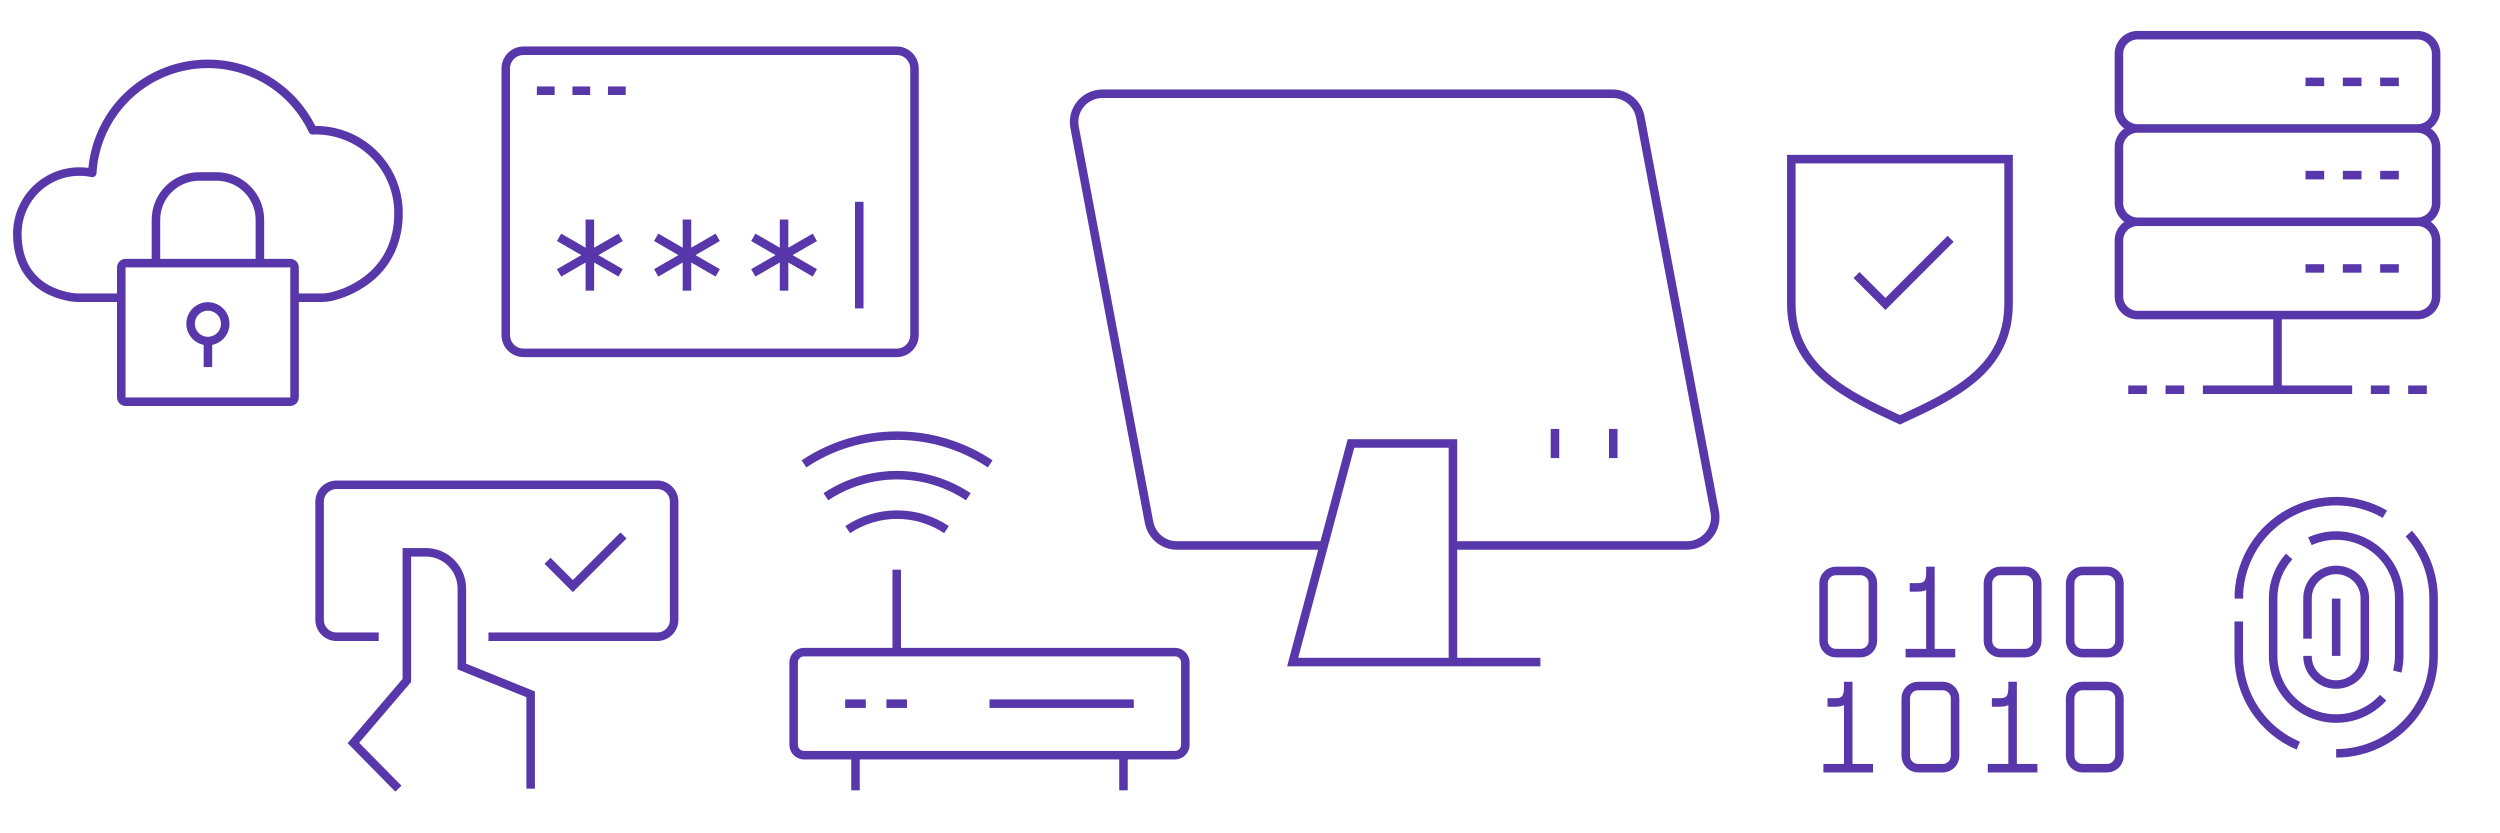
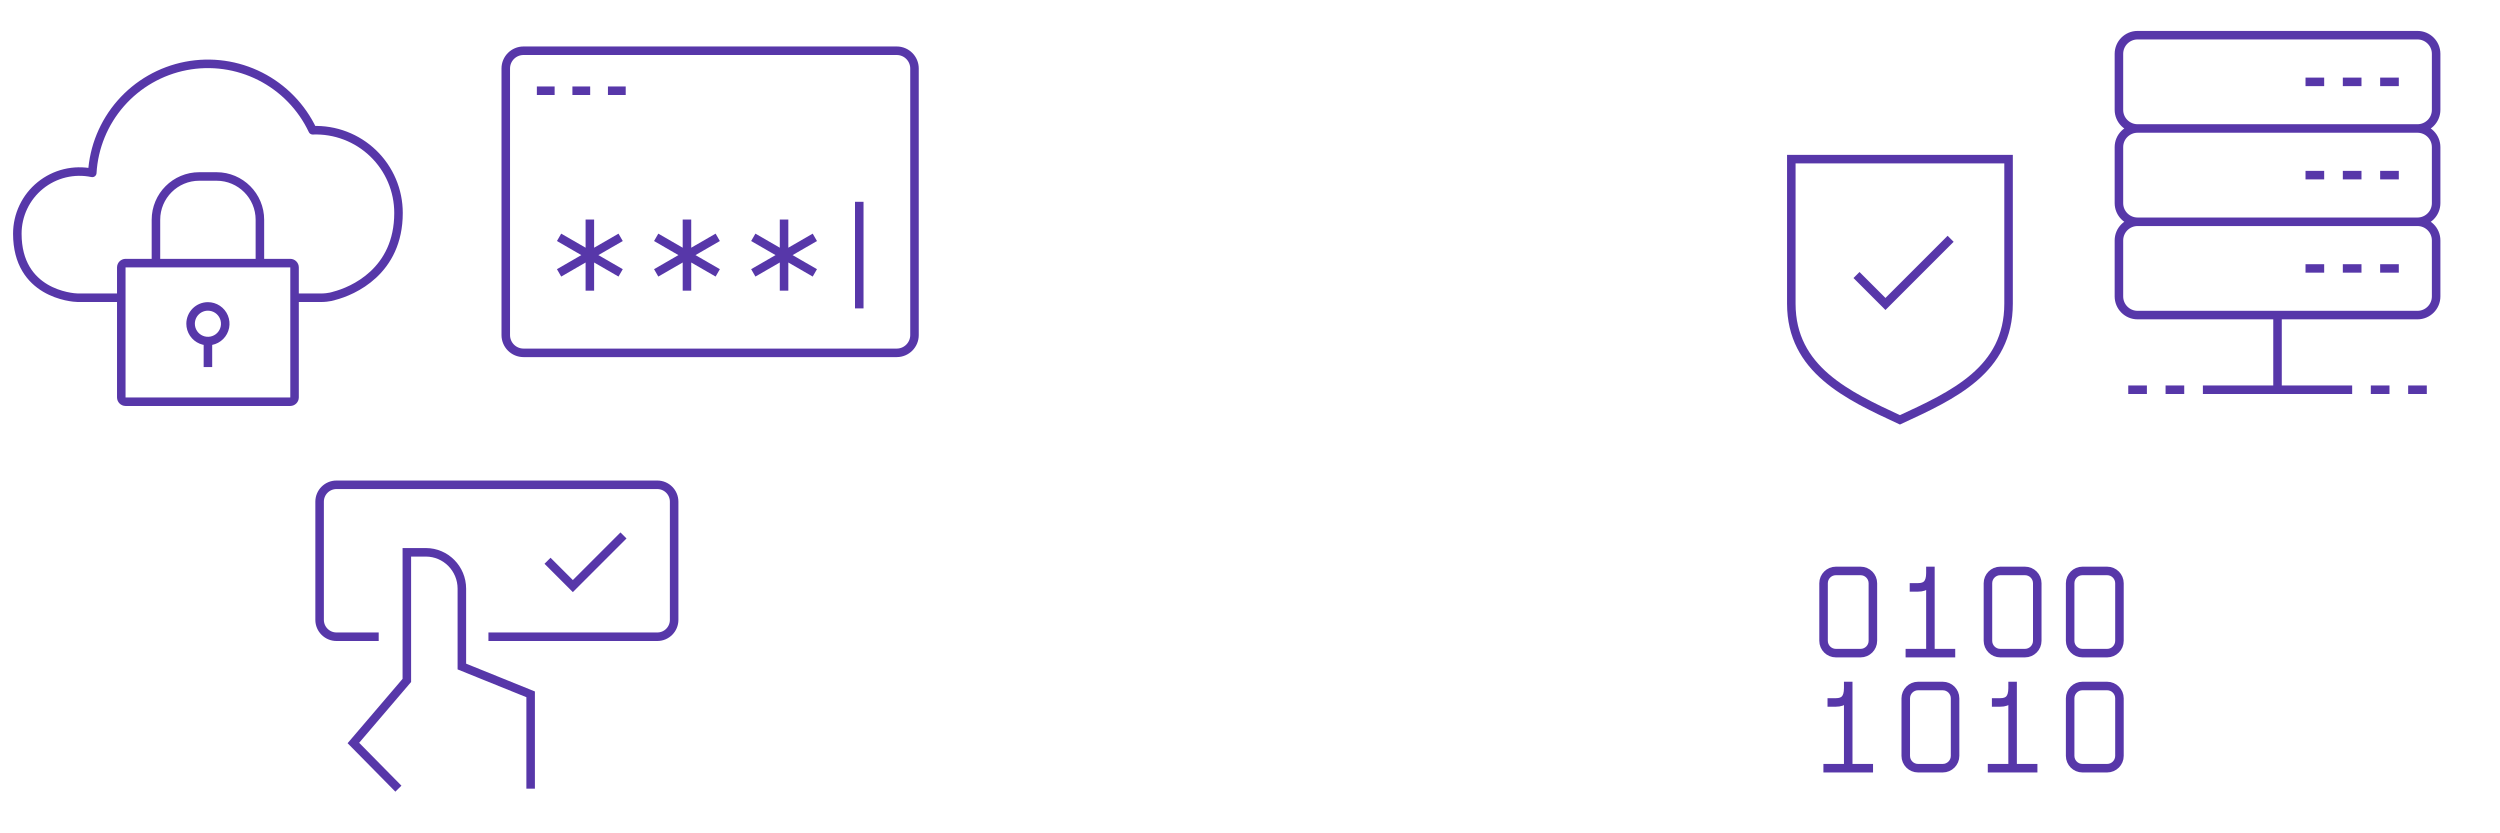
<svg xmlns="http://www.w3.org/2000/svg" viewBox="0 8 1617 539" width="1617" height="539">
  <svg width="1618" height="564" viewBox="0 0 1618 564" fill="none">
    <path d="M134.483 245.414V228.603M190.517 200.586H207.327C212.92 200.586 216.143 199.356 216.143 199.356C228.089 196.301 257.758 183.596 257.758 145.762C257.765 138.561 256.318 131.433 253.504 124.805C250.69 118.177 246.568 112.185 241.383 107.189C236.198 102.192 230.058 98.293 223.33 95.727C216.603 93.159 209.426 91.977 202.231 92.249C195.128 77.193 183.214 64.931 168.367 57.4C153.521 49.868 136.589 47.495 120.245 50.656C103.9 53.818 89.074 62.333 78.107 74.857C67.14 87.381 60.657 103.202 59.681 119.82C53.828 118.589 47.773 118.679 41.959 120.085C36.145 121.491 30.718 124.176 26.074 127.945C21.429 131.715 17.684 136.473 15.113 141.873C12.541 147.274 11.206 153.18 11.207 159.161C11.207 197.734 46.372 200.537 50.431 200.586H78.448M81.25 267.828H187.715C189.263 267.828 190.517 266.573 190.517 265.026V180.974C190.517 179.427 189.263 178.172 187.715 178.172H81.25C79.703 178.172 78.448 179.427 78.448 180.974V265.026C78.448 266.573 79.703 267.828 81.25 267.828ZM168.103 178.172V150.155C168.103 134.682 155.56 122.138 140.086 122.138H128.879C113.406 122.138 100.862 134.682 100.862 150.155V178.172H168.103ZM134.483 206.19C136.699 206.19 138.866 206.847 140.709 208.078C142.552 209.31 143.989 211.06 144.836 213.108C145.684 215.156 145.907 217.408 145.475 219.583C145.041 221.757 143.975 223.754 142.407 225.322C140.84 226.888 138.842 227.956 136.669 228.388C134.495 228.82 132.242 228.599 130.194 227.75C128.146 226.902 126.395 225.466 125.164 223.623C123.933 221.779 123.276 219.613 123.276 217.397C123.276 214.425 124.456 211.574 126.558 209.472C128.66 207.37 131.51 206.19 134.483 206.19Z" stroke="#5737A9" stroke-width="5.517" stroke-linejoin="round" />
-     <path d="M580.235 315.345V318.104V315.345ZM580.235 340.862V343.621V340.862ZM556.092 496.448V493.69H550.575V496.448H556.092ZM550.575 516.448V519.207H556.092V516.448H550.575ZM729.425 496.448V493.69H723.908V496.448H729.425ZM723.908 516.448V519.207H729.425V516.448H723.908ZM520 429.782V432.54H760V429.782V427.023H520V429.782ZM766.667 436.448H763.908V489.782H766.667H769.425V436.448H766.667ZM760 496.448V493.69H520V496.448V499.207H760V496.448ZM513.333 489.782H516.092V436.448H513.333H510.575V489.782H513.333ZM520 496.448V493.69C517.842 493.69 516.092 491.94 516.092 489.782H513.333H510.575C510.575 494.987 514.795 499.207 520 499.207V496.448ZM766.667 489.782H763.908C763.908 491.94 762.159 493.69 760 493.69V496.448V499.207C765.206 499.207 769.425 494.987 769.425 489.782H766.667ZM760 429.782V432.54C762.159 432.54 763.908 434.29 763.908 436.448H766.667H769.425C769.425 431.243 765.206 427.023 760 427.023V429.782ZM520 429.782V427.023C514.795 427.023 510.575 431.243 510.575 436.448H513.333H516.092C516.092 434.29 517.842 432.54 520 432.54V429.782ZM580 429.782H582.759V376.448H580H577.242V429.782H580ZM640.469 308.028L642 305.733C623.711 293.533 602.219 287.023 580.235 287.023V289.782V292.54C601.129 292.54 621.556 298.728 638.938 310.323L640.469 308.028ZM580.235 289.782V287.023C558.25 287.023 536.758 293.533 518.469 305.733L520 308.028L521.531 310.323C538.913 298.728 559.34 292.54 580.235 292.54V289.782ZM626.299 329.29L627.829 326.994C613.734 317.6 597.174 312.587 580.235 312.587V315.345V318.104C596.085 318.104 611.58 322.795 624.769 331.585L626.299 329.29ZM580.235 315.345V312.587C563.296 312.587 546.736 317.6 532.641 326.994L534.171 329.29L535.701 331.585C548.89 322.795 564.385 318.104 580.235 318.104V315.345ZM612.179 350.552L613.712 348.258C603.803 341.637 592.152 338.104 580.235 338.104V340.862V343.621C591.061 343.621 601.645 346.831 610.647 352.846L612.179 350.552ZM580.235 340.862V338.104C568.317 338.104 556.667 341.637 546.758 348.258L548.29 350.552L549.823 352.846C558.825 346.831 569.408 343.621 580.235 343.621V340.862ZM553.333 496.448H550.575V516.448H553.333H556.092V496.448H553.333ZM726.667 496.448H723.908V516.448H726.667H729.425V496.448H726.667ZM640 463.115L640 465.874L733.334 465.874L733.334 463.115L733.334 460.356L640 460.356L640 463.115ZM546.667 463.115V465.874H560V463.115V460.356H546.667V463.115ZM573.333 463.115V465.874H586.667V463.115V460.356H573.333V463.115Z" fill="#5737A9" />
    <path d="M1248.59 430.443V378.611M1261.88 430.443H1235.3M1248.59 378.611C1248.59 385.256 1245.93 387.914 1240.62 387.914H1237.96M1248.59 378.611V377.282M1301.75 504.868V453.036M1315.04 504.868H1288.46M1301.75 453.036C1301.75 459.681 1299.09 462.339 1293.78 462.339H1291.12M1301.75 453.036V451.707M1195.43 504.868L1195.43 453.036M1208.72 504.868H1182.14M1195.43 453.036C1195.43 459.681 1192.77 462.339 1187.46 462.339H1184.8M1195.43 453.036V451.707M1187.46 430.443H1203.41C1207.81 430.443 1211.38 426.872 1211.38 422.468V385.256C1211.38 380.852 1207.81 377.282 1203.41 377.282H1187.46C1183.05 377.282 1179.48 380.852 1179.48 385.256V422.468C1179.48 426.872 1183.05 430.443 1187.46 430.443ZM1293.78 430.443H1309.73C1314.13 430.443 1317.7 426.872 1317.7 422.468V385.256C1317.7 380.852 1314.13 377.282 1309.73 377.282H1293.78C1289.37 377.282 1285.8 380.852 1285.8 385.256V422.468C1285.8 426.872 1289.37 430.443 1293.78 430.443ZM1346.94 430.443H1362.89C1367.29 430.443 1370.86 426.872 1370.86 422.468V385.256C1370.86 380.852 1367.29 377.282 1362.89 377.282H1346.94C1342.54 377.282 1338.97 380.852 1338.97 385.256V422.468C1338.97 426.872 1342.54 430.443 1346.94 430.443ZM1240.62 504.868H1256.57C1260.97 504.868 1264.54 501.298 1264.54 496.894V459.681C1264.54 455.277 1260.97 451.707 1256.57 451.707H1240.62C1236.21 451.707 1232.64 455.277 1232.64 459.681V496.894C1232.64 501.298 1236.21 504.868 1240.62 504.868ZM1346.94 504.868H1362.89C1367.29 504.868 1370.86 501.298 1370.86 496.894V459.681C1370.86 455.277 1367.29 451.707 1362.89 451.707H1346.94C1342.54 451.707 1338.97 455.277 1338.97 459.681V496.894C1338.97 501.298 1342.54 504.868 1346.94 504.868Z" stroke="#5737A9" stroke-width="5.517" stroke-linecap="square" />
    <path d="M403.276 354.322L370.517 387.08L354.138 370.701M315.92 419.839H425.151C431.182 419.839 436.034 414.95 436.034 408.92V332.483C436.034 326.452 431.146 321.563 425.115 321.563H217.644C211.613 321.563 206.724 326.452 206.724 332.483V408.92C206.724 414.95 211.613 419.839 217.644 419.839H244.943M343.218 518.115V457.094L298.731 439.109V388.76C298.731 375.771 288.313 365.241 275.461 365.241H263.142L263.141 448.101L228.563 488.568L257.682 518.115" stroke="#5737A9" stroke-width="5.517" />
    <path d="M1261.67 162.454L1219.51 204.609L1200.78 185.874M1228.88 279.552C1263.17 263.674 1299.14 247.48 1299.14 204.414V110.931H1158.62V204.414C1158.62 246.935 1195 263.867 1228.88 279.552Z" stroke="#5737A9" stroke-width="5.517" />
-     <path d="M854.943 360.816L761.254 360.816C757.007 360.839 752.885 359.365 749.594 356.646C746.304 353.927 744.051 350.133 743.221 345.915L695.021 90.254C694.529 87.611 694.627 84.889 695.307 82.289C695.988 79.689 697.233 77.275 698.952 75.225C700.687 73.154 702.848 71.491 705.284 70.353C707.719 69.214 710.371 68.627 713.053 68.632H1042.88C1047.13 68.609 1051.25 70.083 1054.54 72.802C1057.83 75.522 1060.09 79.316 1060.92 83.534L1109.12 339.194C1109.61 341.838 1109.51 344.559 1108.83 347.159C1108.15 349.759 1106.91 352.173 1105.19 354.223C1103.45 356.297 1101.29 357.961 1098.85 359.1C1096.41 360.238 1093.75 360.824 1091.07 360.816L939.77 360.816M920.92 436.218H996.322M1043.45 285.414V304.264M1005.75 285.414V304.264M939.77 436.218H836.092L873.793 294.839H939.77V436.218Z" stroke="#5737A9" stroke-width="5.517" />
    <path d="M1382.59 91.103H1563.62M1382.59 91.103C1375.92 91.103 1370.52 85.7 1370.52 79.034V42.828C1370.52 36.162 1375.92 30.759 1382.59 30.759H1563.62C1570.29 30.759 1575.69 36.162 1575.69 42.828V79.034C1575.69 85.7 1570.29 91.103 1563.62 91.103M1382.59 91.103C1375.92 91.103 1370.52 96.507 1370.52 103.172V139.379C1370.52 146.045 1375.92 151.448 1382.59 151.448M1563.62 91.103C1570.29 91.103 1575.69 96.507 1575.69 103.172V139.379C1575.69 146.045 1570.29 151.448 1563.62 151.448M1539.48 60.931H1551.55M1515.34 60.931H1527.41M1491.21 60.931H1503.28M1382.59 151.448H1563.62M1382.59 151.448C1375.92 151.448 1370.52 156.852 1370.52 163.517V199.724C1370.52 206.39 1375.92 211.793 1382.59 211.793H1563.62C1570.29 211.793 1575.69 206.39 1575.69 199.724V163.517C1575.69 156.852 1570.29 151.448 1563.62 151.448M1539.48 121.276H1551.55M1515.34 121.276H1527.41M1491.21 121.276H1503.28M1539.48 181.621H1551.55M1515.34 181.621H1527.41M1533.45 260.069H1545.52M1557.59 260.069H1569.66M1400.69 260.069H1412.76M1376.55 260.069H1388.62M1491.21 181.621H1503.28M1424.83 260.069H1521.38M1473.1 211.793V260.069" stroke="#5737A9" stroke-width="5.517" stroke-linejoin="round" />
    <path d="M507.13 150.012V195.989M527.038 161.506L487.221 184.494M487.221 161.506L527.038 184.494M444.324 150.012V195.989M464.232 161.506L424.415 184.494M424.415 161.506L464.232 184.494M381.518 150.012V195.989M401.427 161.506L361.609 184.494M361.609 161.506L401.427 184.494M555.774 138.517V207.483M347.241 66.678H358.736M370.23 66.678H381.724M393.218 66.678H404.713M338.621 236.218H580C586.348 236.218 591.494 231.072 591.494 224.724V52.31C591.494 45.962 586.348 40.816 580 40.816H338.621C332.273 40.816 327.126 45.962 327.126 52.31V224.724C327.126 231.072 332.273 236.218 338.621 236.218Z" stroke="#5737A9" stroke-width="5.517" />
-     <path d="M1511.03 495.241C1519.31 495.241 1527.5 493.611 1535.15 490.444C1542.8 487.278 1549.74 482.636 1555.59 476.784C1561.45 470.932 1566.09 463.985 1569.25 456.34C1572.42 448.694 1574.05 440.5 1574.05 432.224L1574.05 395.153C1574.07 379.647 1568.35 364.683 1558 353.142M1448.02 409.983V432.224C1448.01 444.618 1451.67 456.739 1458.52 467.068C1465.37 477.398 1475.11 485.478 1486.53 490.298M1542.54 340.58C1533.22 335.198 1522.67 332.294 1511.91 332.144C1501.15 331.994 1490.52 334.605 1481.06 339.726C1471.59 344.847 1463.59 352.308 1457.82 361.398C1452.06 370.488 1448.71 380.904 1448.12 391.652V395.155M1494.04 358.067C1500.26 355.235 1507.09 354.002 1513.9 354.48C1520.72 354.958 1527.31 357.133 1533.06 360.805C1538.81 364.477 1543.54 369.528 1546.82 375.493C1550.1 381.459 1551.81 388.147 1551.81 394.945V432.224C1551.81 435.644 1551.38 439.05 1550.53 442.363M1541.43 459.26C1535.92 465.382 1528.68 469.696 1520.65 471.633C1512.63 473.57 1504.2 473.038 1496.48 470.108C1488.77 467.177 1482.13 461.986 1477.45 455.221C1472.77 448.457 1470.26 440.437 1470.26 432.224V394.945C1470.25 384.967 1473.94 375.337 1480.64 367.909M1492.5 421.103V394.818C1492.5 389.992 1494.45 385.363 1497.93 381.951C1501.4 378.538 1506.12 376.621 1511.03 376.621C1515.95 376.621 1520.66 378.538 1524.14 381.951C1527.62 385.363 1529.57 389.992 1529.57 394.818L1529.57 432.561C1529.57 437.387 1527.62 442.016 1524.14 445.429C1520.66 448.841 1515.95 450.759 1511.03 450.759C1506.12 450.759 1501.4 448.841 1497.93 445.429C1494.45 442.016 1492.5 437.387 1492.5 432.561V432.224M1511.03 395.155V432.224" stroke="#5737A9" stroke-width="5.517" stroke-linejoin="round" />
  </svg>
</svg>